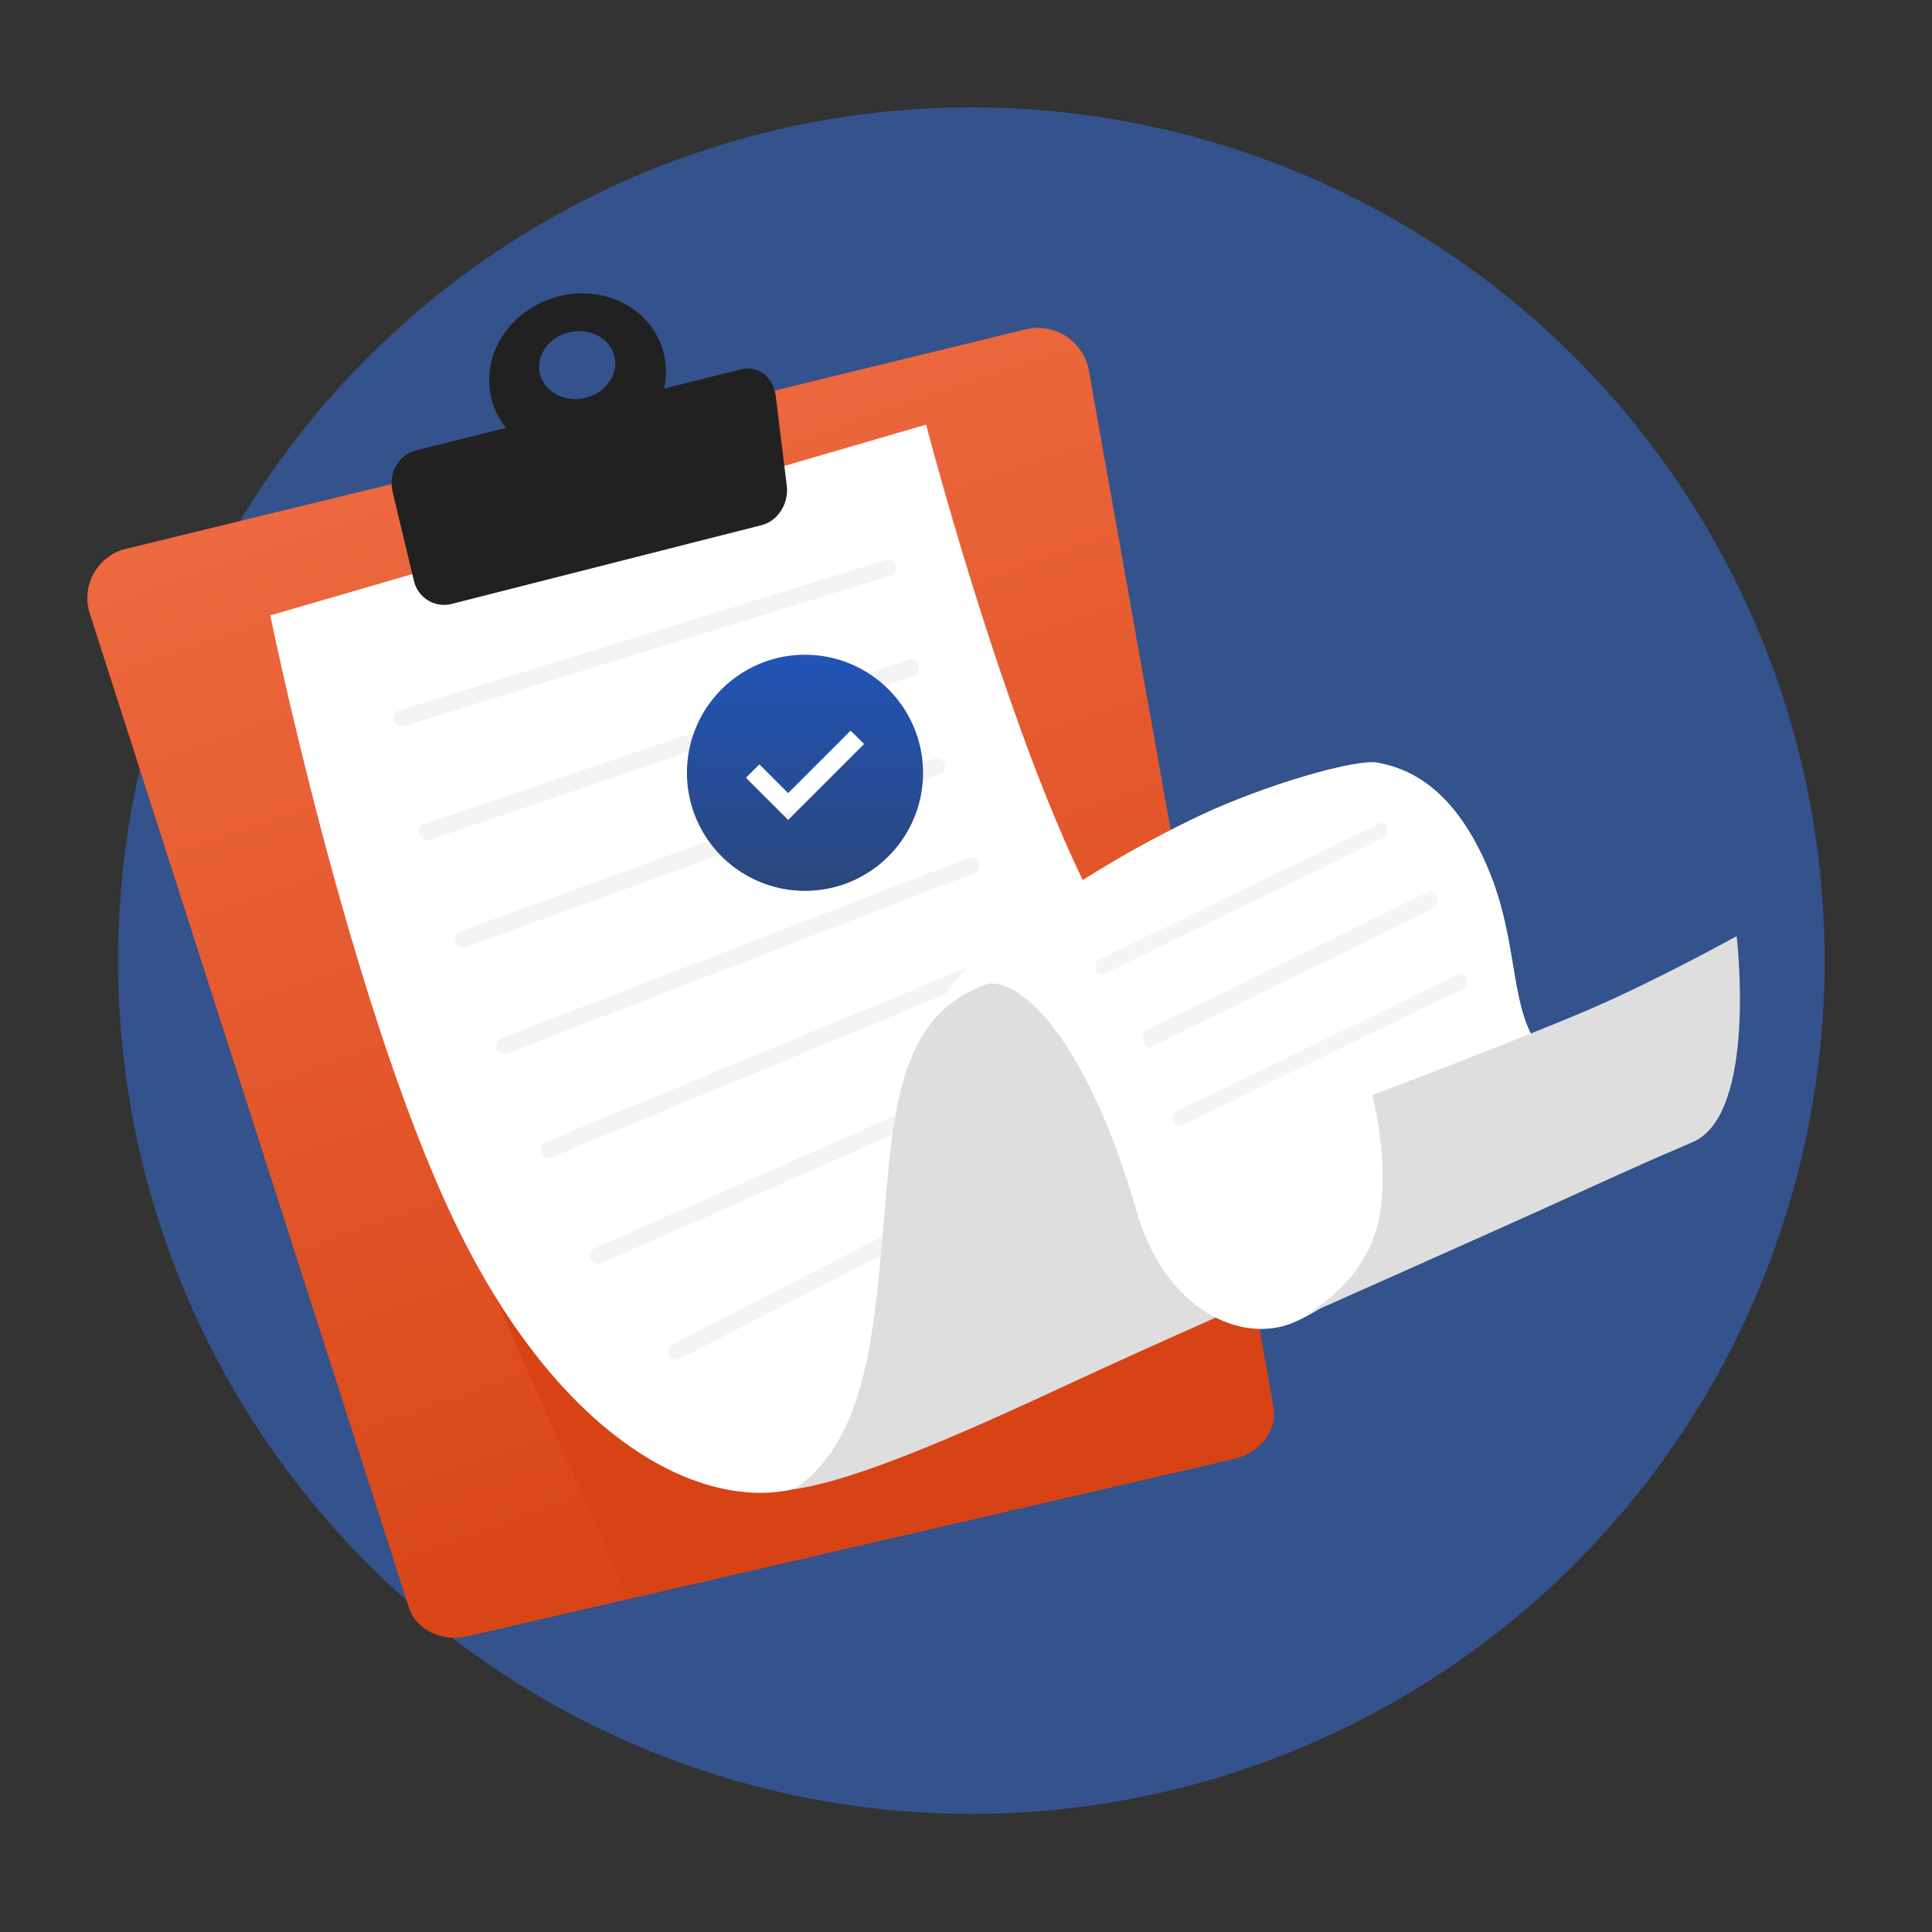
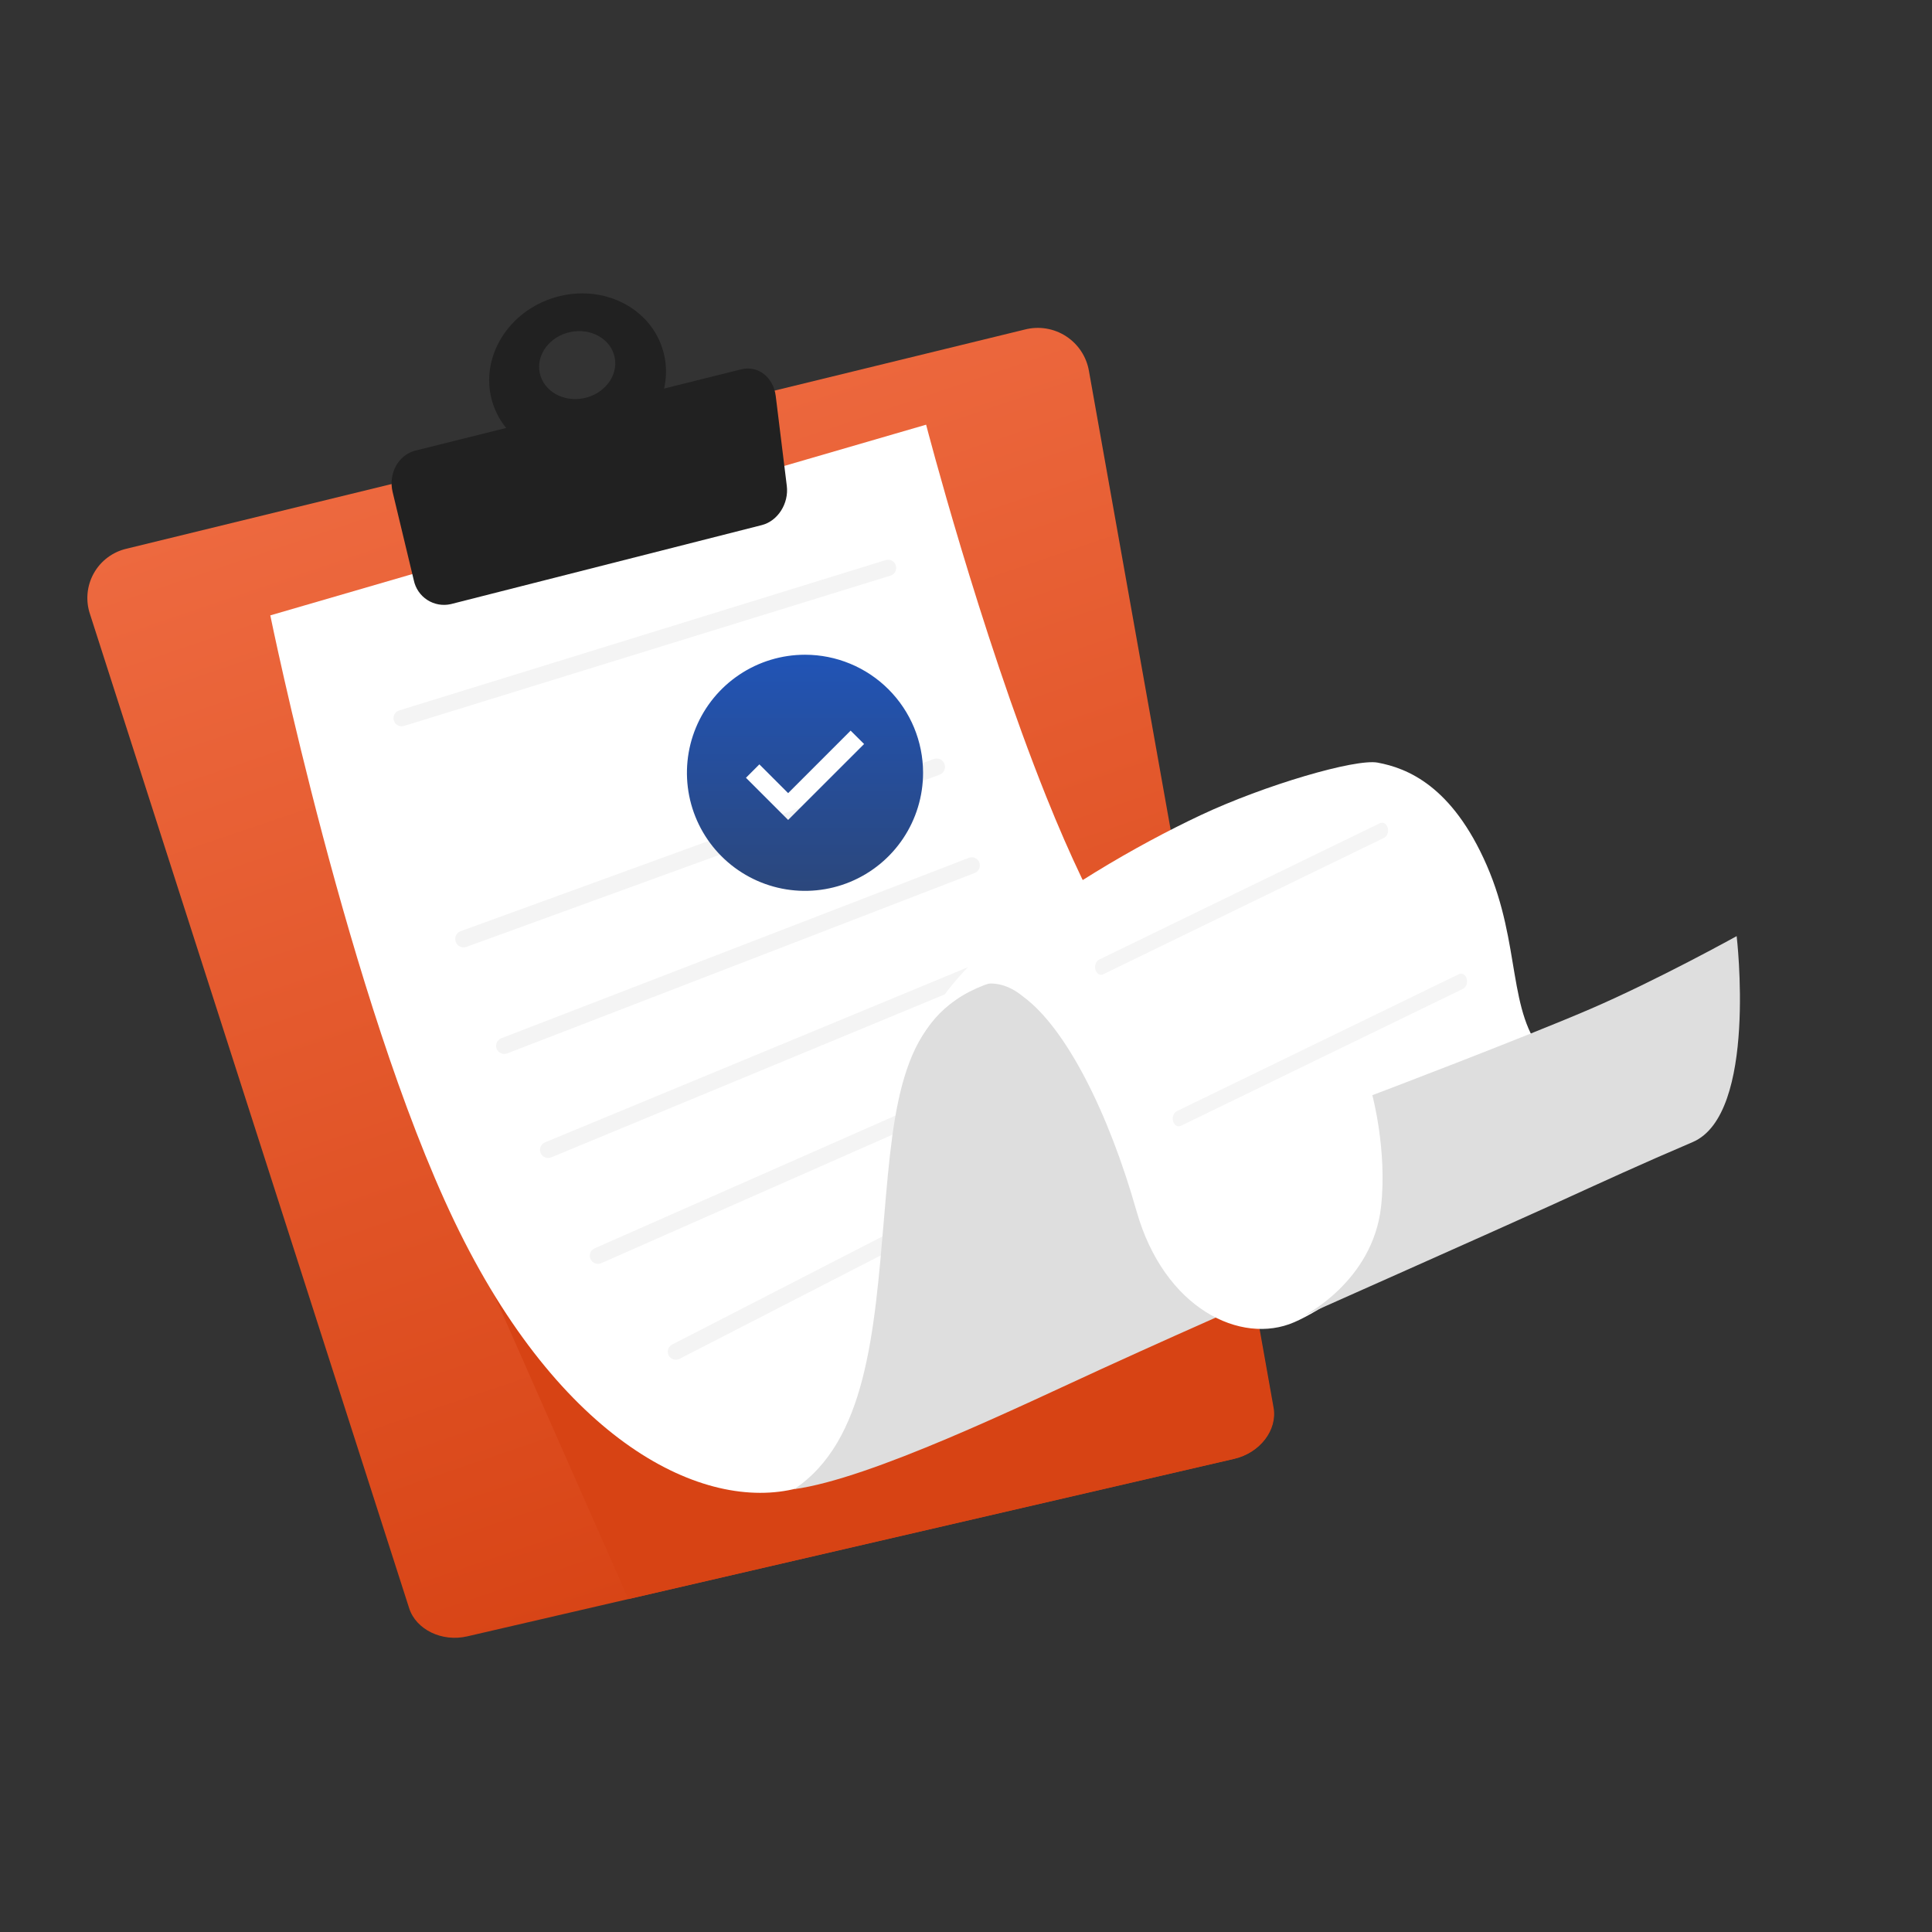
<svg xmlns="http://www.w3.org/2000/svg" width="180" height="180" viewBox="0 0 180 180" fill="none">
  <rect x="0" y="0" width="180" height="180" fill="#333333" stroke="none" />
  <g clip-path="url(#clip0_245_403)">
-     <circle cx="90.5" cy="89.5" r="79.5" fill="#34528B" />
    <path fill-rule="evenodd" clip-rule="evenodd" d="M11.786 51.122L95.478 30.703C96.127 30.535 96.804 30.503 97.466 30.611C98.129 30.719 98.761 30.963 99.323 31.328C99.886 31.693 100.366 32.172 100.734 32.732C101.101 33.293 101.348 33.925 101.458 34.586L118.656 131.15C119.027 133.231 117.39 135.355 115.003 135.908L43.527 152.457C41.18 153 38.762 151.831 38.12 149.833L8.391 57.234C8.178 56.611 8.099 55.95 8.157 55.293C8.216 54.637 8.411 54.001 8.731 53.425C9.051 52.849 9.488 52.346 10.014 51.95C10.54 51.553 11.144 51.271 11.786 51.122Z" fill="url(#paint0_linear_245_403)" />
    <path fill-rule="evenodd" clip-rule="evenodd" d="M113.203 100.819L118.61 131.17C118.98 133.248 117.345 135.37 114.961 135.922L58.545 148.983L41.673 110.746L113.203 100.819Z" fill="#D74314" />
    <path fill-rule="evenodd" clip-rule="evenodd" d="M25.183 57.333L86.284 39.567C86.284 39.567 91.218 58.593 97.47 74.206C106.628 97.079 112.76 96.963 112.76 96.963L122.683 118.002C122.683 118.002 111.422 121.767 103.844 124.744C90.894 129.831 85.397 135.771 74.282 138.658C65.561 140.922 52.203 134.386 42.326 113.77C32.509 93.278 25.183 57.333 25.183 57.333Z" fill="white" />
    <path fill-rule="evenodd" clip-rule="evenodd" d="M38.706 41.98L69.058 34.409C70.618 34.02 72.059 35.143 72.274 36.9L73.304 45.264C73.508 46.913 72.465 48.544 70.976 48.922L42.002 56.285C41.63 56.369 41.244 56.378 40.867 56.312C40.491 56.245 40.132 56.104 39.81 55.897C39.489 55.69 39.213 55.421 38.997 55.106C38.781 54.79 38.63 54.435 38.553 54.061L36.58 45.84C36.166 44.113 37.116 42.377 38.706 41.98Z" fill="#212121" />
    <path opacity="0.33" fill-rule="evenodd" clip-rule="evenodd" d="M36.695 67.135C36.572 66.735 36.796 66.311 37.195 66.188L82.518 52.182C82.918 52.059 83.342 52.283 83.465 52.682C83.588 53.082 83.365 53.506 82.965 53.629L37.642 67.635C37.243 67.758 36.819 67.534 36.695 67.135Z" fill="#DEDEDE" />
-     <path opacity="0.33" fill-rule="evenodd" clip-rule="evenodd" d="M39.069 77.743C38.931 77.335 39.142 76.896 39.539 76.761L84.63 61.473C85.027 61.338 85.462 61.559 85.6 61.966C85.738 62.374 85.527 62.813 85.13 62.948L40.039 78.236C39.642 78.371 39.207 78.15 39.069 77.743Z" fill="#DEDEDE" />
    <path opacity="0.33" fill-rule="evenodd" clip-rule="evenodd" d="M87.994 71.185C88.141 71.59 87.94 72.035 87.545 72.179L43.443 88.224C43.048 88.368 42.609 88.156 42.462 87.751C42.316 87.346 42.517 86.902 42.912 86.758L87.013 70.712C87.408 70.569 87.847 70.78 87.994 71.185Z" fill="#DEDEDE" />
    <path opacity="0.33" fill-rule="evenodd" clip-rule="evenodd" d="M94.953 88.955C95.113 89.341 94.929 89.784 94.543 89.944L51.358 107.829C50.971 107.989 50.529 107.806 50.368 107.42C50.209 107.033 50.392 106.59 50.778 106.43L93.963 88.545C94.35 88.385 94.793 88.569 94.953 88.955Z" fill="#DEDEDE" />
    <path opacity="0.33" fill-rule="evenodd" clip-rule="evenodd" d="M91.242 80.357C91.393 80.747 91.198 81.185 90.808 81.336L47.251 98.143C46.861 98.294 46.422 98.1 46.272 97.71C46.121 97.319 46.315 96.881 46.706 96.731L90.263 79.923C90.653 79.772 91.091 79.966 91.242 80.357Z" fill="#DEDEDE" />
    <path opacity="0.33" fill-rule="evenodd" clip-rule="evenodd" d="M98.268 98.216C98.436 98.599 98.263 99.046 97.881 99.215L56.014 117.689C55.632 117.857 55.185 117.684 55.016 117.301C54.847 116.919 55.02 116.472 55.403 116.303L97.269 97.829C97.652 97.66 98.099 97.834 98.268 98.216Z" fill="#DEDEDE" />
    <path opacity="0.33" fill-rule="evenodd" clip-rule="evenodd" d="M103.658 105.017C103.848 105.385 103.701 105.838 103.329 106.03L63.313 126.599C62.941 126.791 62.485 126.648 62.294 126.28C62.103 125.912 62.251 125.459 62.623 125.268L102.638 104.698C103.011 104.507 103.467 104.65 103.658 105.017Z" fill="#DEDEDE" />
    <path fill-rule="evenodd" clip-rule="evenodd" d="M56.257 42.231C60.6 40.758 63.026 36.337 61.677 32.355C60.327 28.374 55.712 26.34 51.368 27.813C47.025 29.286 44.598 33.707 45.948 37.688C47.298 41.67 51.913 43.703 56.257 42.231ZM57.266 33.281C56.912 31.58 55.063 30.529 53.136 30.934C51.209 31.339 49.933 33.046 50.287 34.747C50.641 36.448 52.49 37.499 54.417 37.094C56.344 36.689 57.62 34.982 57.266 33.281Z" fill="#212121" />
    <path fill-rule="evenodd" clip-rule="evenodd" d="M91.675 91.791C96.946 89.772 103.924 92.363 111.464 102.885C119.004 113.406 120.504 119.548 120.504 119.548C120.513 119.57 112.318 123.115 102.677 127.52C95.163 130.955 81.144 137.768 73.999 138.74C80.697 134.251 81.454 124.227 82.369 113.431C83.284 102.636 83.974 94.739 91.675 91.791Z" fill="#DEDEDE" />
    <path fill-rule="evenodd" clip-rule="evenodd" d="M92.162 88.277C98.271 83.175 105.877 78.766 111.857 75.95C117.836 73.135 126.286 70.669 128.347 71.051C131.094 71.56 135.281 73.199 138.515 80.615C141.749 88.031 140.399 94.388 143.963 98.282C147.528 102.177 153.828 106.218 153.828 106.218L134.802 112.956C134.802 112.956 125.544 121.028 120.586 123.187C115.628 125.346 108.471 121.943 105.885 112.827C103.3 103.711 99.343 95.805 95.331 92.856C89.796 88.276 85.042 98.021 85.042 98.021C85.042 98.021 86.664 92.869 92.162 88.277Z" fill="white" />
    <path fill-rule="evenodd" clip-rule="evenodd" d="M127.856 102.037C127.86 102.042 141.87 96.715 148.128 94.021C154.402 91.319 161.8 87.217 161.8 87.217C161.8 87.217 163.776 103.813 157.697 106.408C152.879 108.464 149.657 109.952 144.342 112.375C140.457 114.147 121.448 122.604 121.448 122.604C121.448 122.604 127.891 119.412 128.669 112.434C129.255 107.182 127.856 102.037 127.856 102.037Z" fill="#DEDEDE" />
    <path fill-rule="evenodd" clip-rule="evenodd" d="M129.29 77.118C129.396 77.495 129.242 77.917 128.945 78.061L102.787 90.769C102.491 90.913 102.165 90.724 102.058 90.347C101.952 89.97 102.107 89.547 102.403 89.403L128.561 76.696C128.857 76.552 129.184 76.741 129.29 77.118Z" fill="#F5F5F5" />
-     <path fill-rule="evenodd" clip-rule="evenodd" d="M133.865 83.584C133.985 84.015 133.841 84.483 133.544 84.629L107.3 97.521C107.002 97.667 106.664 97.436 106.544 97.004C106.424 96.573 106.567 96.105 106.865 95.959L133.109 83.067C133.406 82.921 133.744 83.153 133.865 83.584Z" fill="#F5F5F5" />
    <path fill-rule="evenodd" clip-rule="evenodd" d="M136.651 91.183C136.757 91.56 136.602 91.983 136.304 92.127L110.027 104.888C109.729 105.033 109.402 104.844 109.296 104.467C109.19 104.09 109.345 103.668 109.643 103.523L135.92 90.762C136.218 90.618 136.545 90.806 136.651 91.183Z" fill="#F5F5F5" />
    <path d="M75 61C72.824 61 70.698 61.645 68.889 62.854C67.08 64.062 65.67 65.781 64.837 67.79C64.005 69.8 63.787 72.012 64.211 74.146C64.636 76.28 65.683 78.24 67.222 79.778C68.76 81.317 70.72 82.364 72.854 82.789C74.988 83.213 77.2 82.995 79.21 82.163C81.219 81.33 82.938 79.92 84.146 78.111C85.355 76.302 86 74.176 86 72C86 69.083 84.841 66.285 82.778 64.222C80.715 62.159 77.917 61 75 61ZM73.429 76.392L69.5 72.464L70.749 71.214L73.429 73.894L79.251 68.071L80.505 69.318L73.429 76.392Z" fill="url(#paint1_linear_245_403)" />
  </g>
  <defs>
    <linearGradient id="paint0_linear_245_403" x1="51.337" y1="37.688" x2="87.778" y2="145.166" gradientUnits="userSpaceOnUse">
      <stop stop-color="#ED693F" />
      <stop offset="1" stop-color="#D74314" />
    </linearGradient>
    <linearGradient id="paint1_linear_245_403" x1="75" y1="61" x2="75" y2="83" gradientUnits="userSpaceOnUse">
      <stop stop-color="#2154B6" />
      <stop offset="1" stop-color="#2B477C" />
    </linearGradient>
    <clipPath id="clip0_245_403">
      <rect width="180" height="180" fill="white" />
    </clipPath>
  </defs>
</svg>